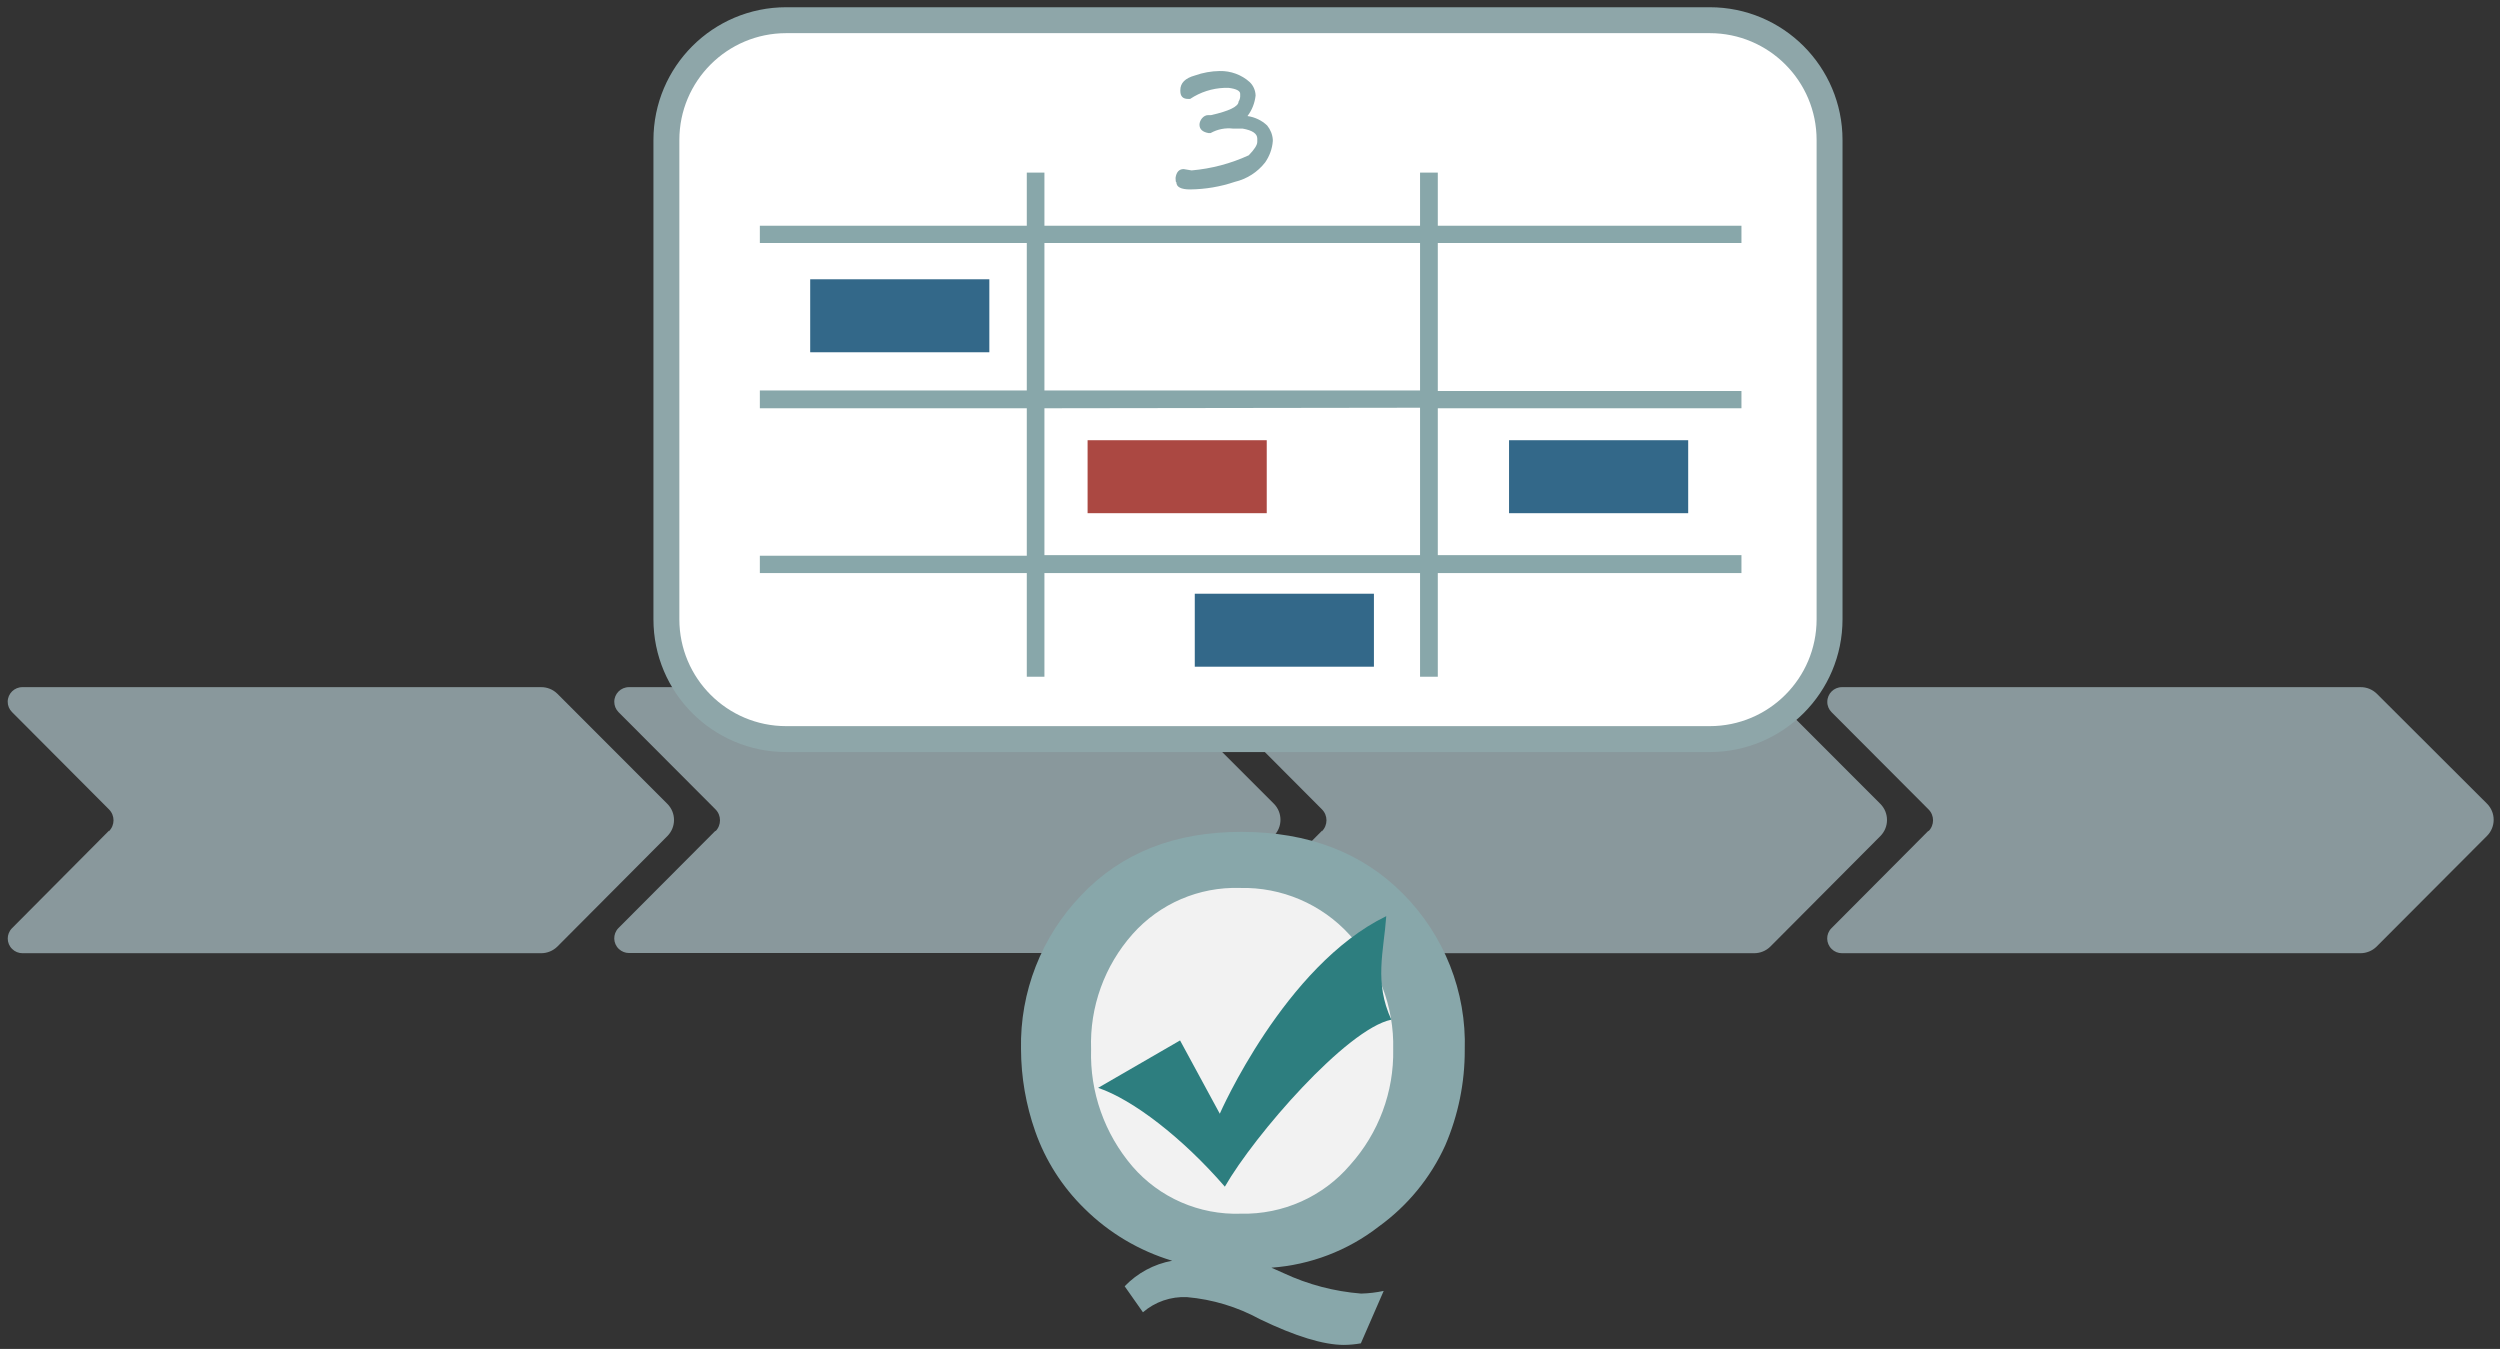
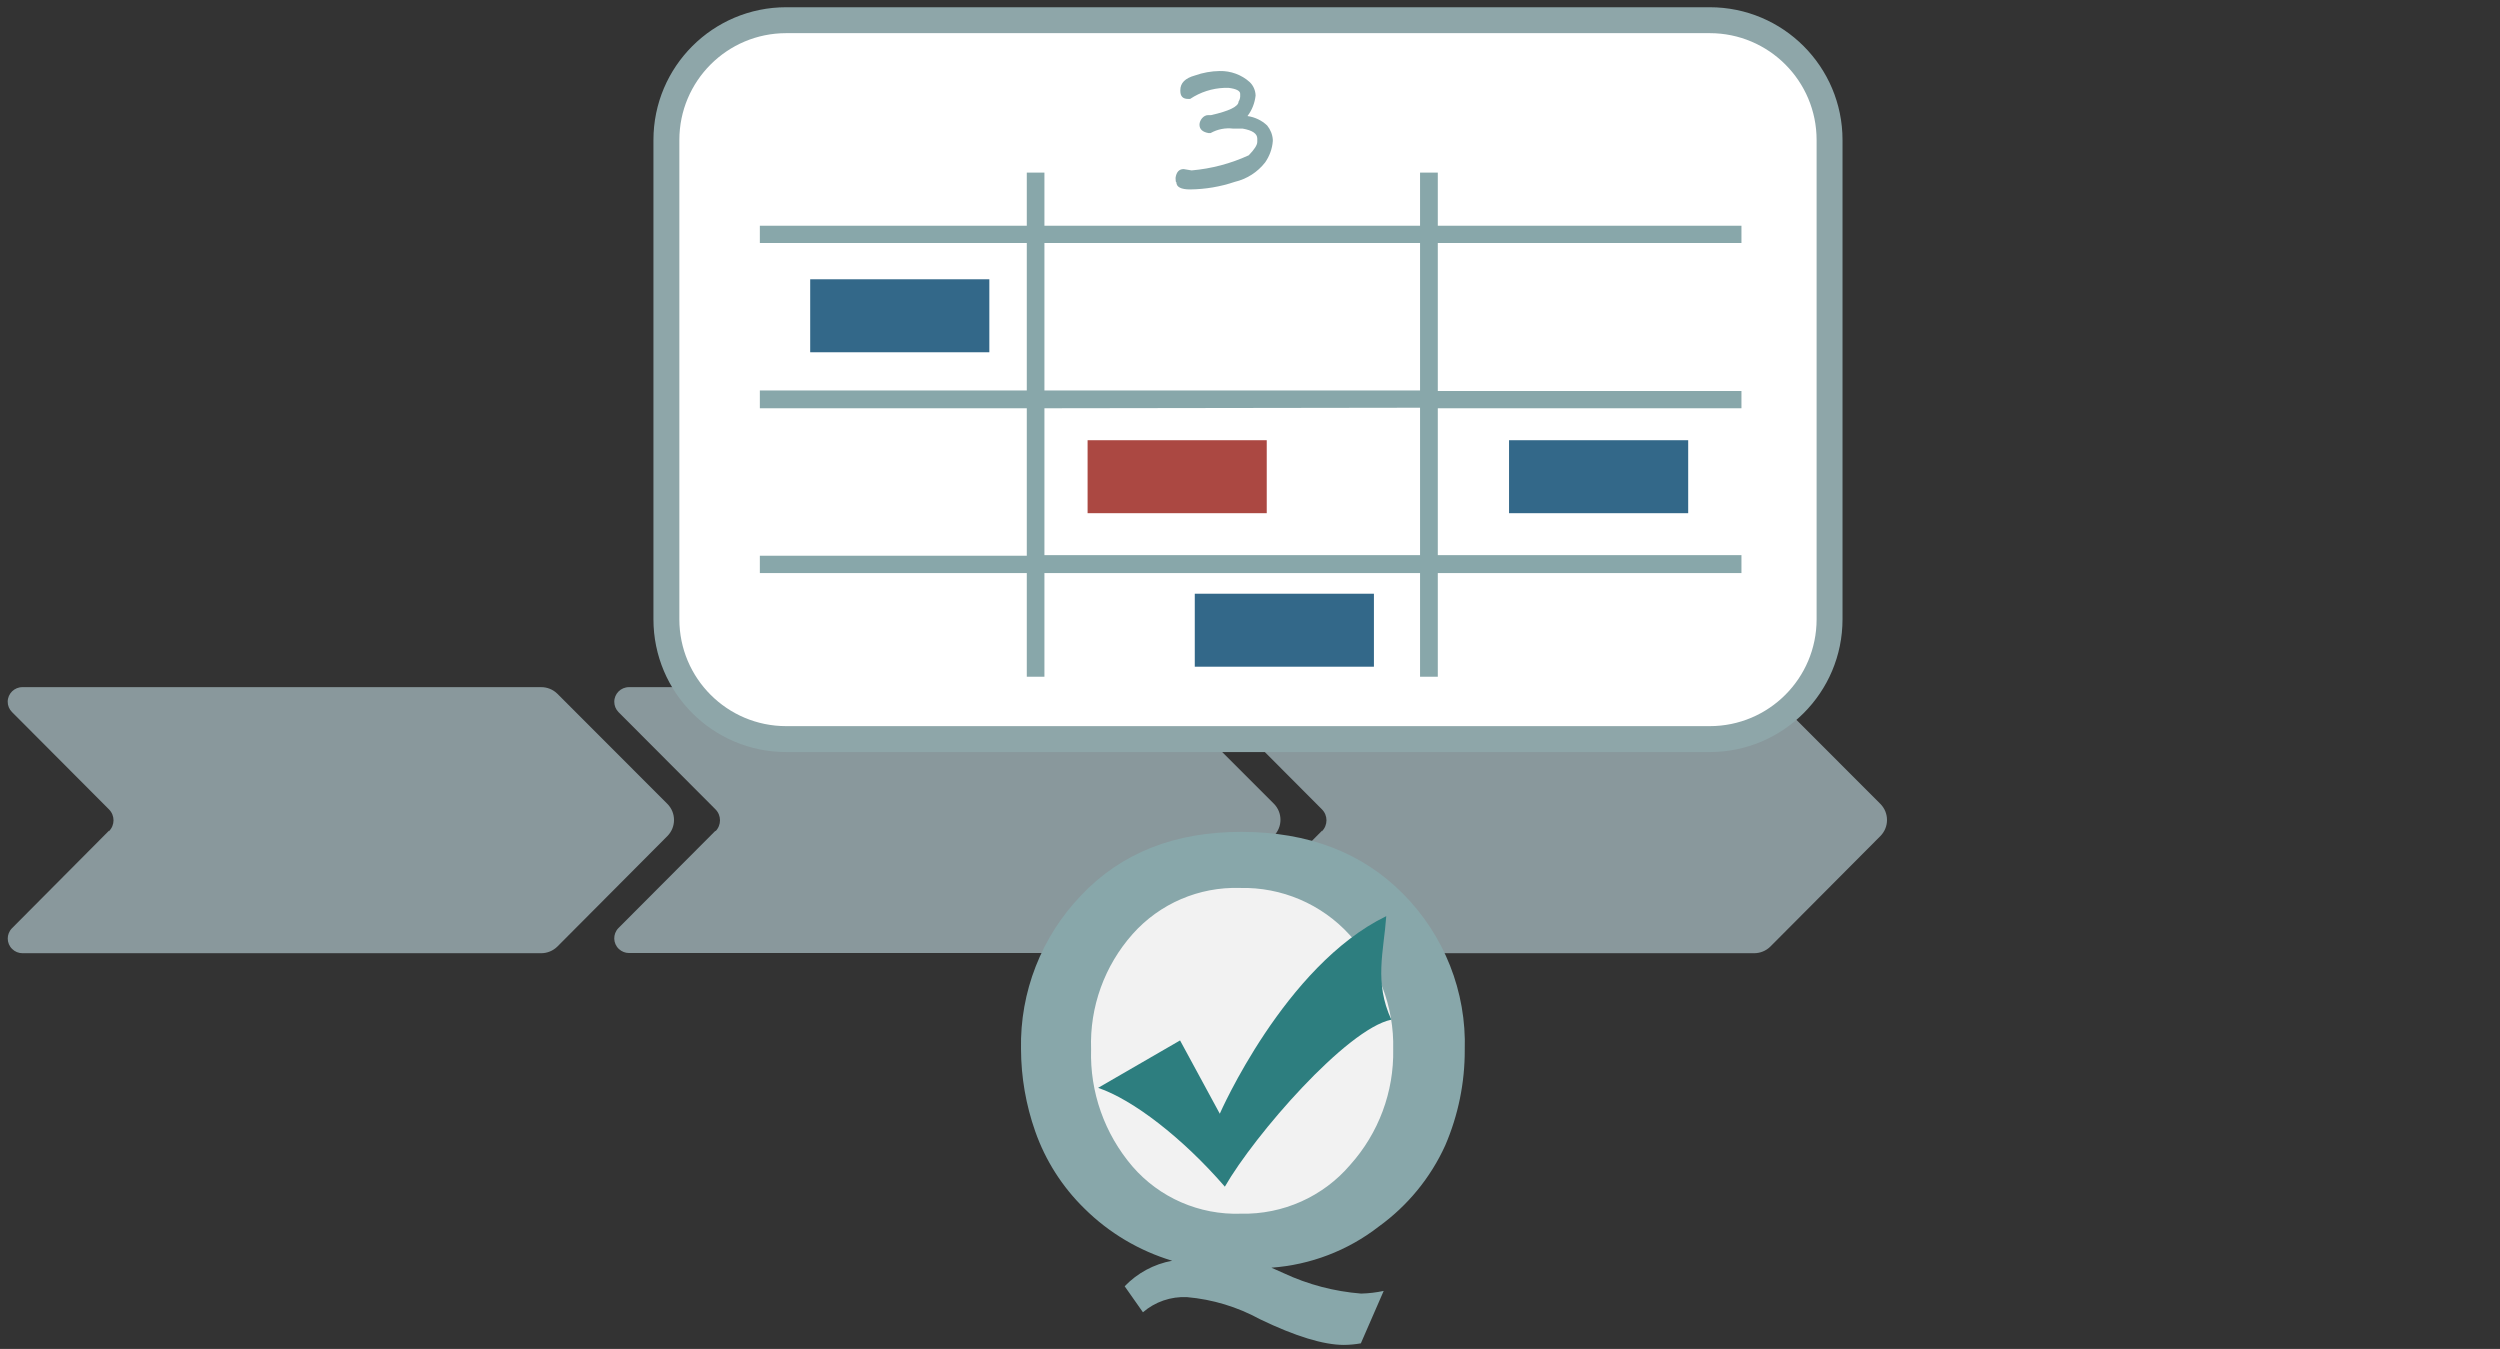
<svg xmlns="http://www.w3.org/2000/svg" width="619" height="334" xml:space="preserve" overflow="hidden">
  <rect width="100%" height="100%" fill="#333333" stroke="none" />
  <g transform="translate(-916 -1320)">
    <g>
      <g>
        <g>
          <g>
-             <path d="M1705.65 1049.42 1681.72 1073.56C1680.3 1074.99 1680.33 1077.3 1681.77 1078.7 1682.44 1079.38 1683.36 1079.75 1684.32 1079.75L1812.12 1079.75C1813.63 1079.76 1815.1 1079.17 1816.17 1078.1L1843.39 1050.7C1845.58 1048.49 1845.58 1044.93 1843.39 1042.72L1816.23 1015.51C1815.16 1014.45 1813.7 1013.85 1812.19 1013.87L1684.33 1013.87C1682.33 1013.86 1680.7 1015.49 1680.7 1017.49 1680.68 1018.45 1681.06 1019.37 1681.73 1020.05L1705.65 1044.13C1707.15 1045.62 1707.15 1048.04 1705.66 1049.53 1705.66 1049.54 1705.65 1049.54 1705.65 1049.55" fill="#B3CAD0" fill-rule="nonzero" fill-opacity="0.668" transform="matrix(1.004 0 0 1 -318.981 476.267)" />
            <path d="M1556.09 1049.42 1532.15 1073.56C1530.75 1074.99 1530.76 1077.3 1532.2 1078.7 1532.87 1079.37 1533.79 1079.75 1534.74 1079.75L1662.61 1079.75C1664.12 1079.76 1665.59 1079.17 1666.66 1078.1L1693.78 1050.75C1695.97 1048.54 1695.97 1044.98 1693.78 1042.77L1666.66 1015.51C1665.59 1014.44 1664.12 1013.85 1662.61 1013.87L1534.76 1013.87C1532.76 1013.85 1531.12 1015.46 1531.1 1017.46 1531.09 1018.43 1531.48 1019.37 1532.17 1020.05L1556.07 1044.13C1557.56 1045.63 1557.56 1048.05 1556.07 1049.55" fill="#B3CAD0" fill-rule="nonzero" fill-opacity="0.668" transform="matrix(1.004 0 0 1 -318.981 476.267)" />
            <path d="M1406.51 1049.42 1382.54 1073.56C1381.16 1075.02 1381.22 1077.32 1382.68 1078.7 1383.36 1079.34 1384.25 1079.7 1385.18 1079.7L1513.05 1079.7C1514.56 1079.71 1516.02 1079.12 1517.09 1078.05L1544.2 1050.7C1546.39 1048.49 1546.39 1044.93 1544.2 1042.72L1517.09 1015.51C1516.02 1014.45 1514.56 1013.85 1513.05 1013.87L1385.18 1013.87C1383.17 1013.87 1381.54 1015.5 1381.55 1017.51 1381.55 1018.46 1381.93 1019.38 1382.59 1020.05L1406.51 1044.13C1407.99 1045.63 1407.99 1048.05 1406.51 1049.55" fill="#B3CAD0" fill-rule="nonzero" fill-opacity="0.668" transform="matrix(1.004 0 0 1 -318.981 476.267)" />
            <path d="M1256.93 1049.42 1233.02 1073.56C1231.61 1074.99 1231.62 1077.3 1233.06 1078.7 1233.73 1079.37 1234.65 1079.75 1235.6 1079.75L1363.47 1079.75C1364.98 1079.76 1366.44 1079.17 1367.52 1078.1L1394.64 1050.75C1396.83 1048.54 1396.83 1044.98 1394.64 1042.77L1367.52 1015.51C1366.44 1014.44 1364.98 1013.85 1363.47 1013.87L1235.62 1013.87C1233.62 1013.85 1231.98 1015.46 1231.96 1017.46 1231.95 1018.43 1232.34 1019.37 1233.03 1020.05L1256.93 1044.13C1258.43 1045.62 1258.43 1048.04 1256.94 1049.53 1256.94 1049.54 1256.93 1049.54 1256.93 1049.55" fill="#B3CAD0" fill-rule="nonzero" fill-opacity="0.668" transform="matrix(1.004 0 0 1 -318.981 476.267)" />
          </g>
        </g>
      </g>
      <g>
        <g>
          <g>
            <path d="M2953.95 1624.2C2953.47 1652.36 2930.24 1674.81 2902.07 1674.32 2873.91 1673.83 2851.47 1650.61 2851.95 1622.44 2852.43 1594.62 2875.12 1572.32 2902.94 1572.32 2931.35 1572.55 2954.18 1595.76 2953.95 1624.17 2953.95 1624.17 2953.95 1624.19 2953.95 1624.2Z" fill="#F2F2F2" fill-rule="evenodd" fill-opacity="1" transform="matrix(1.01 0 0 1 -1709.03 -45.62)" />
            <path d="M2910.72 1679.5 2913.74 1680.86C2919.71 1683.68 2926.14 1685.38 2932.71 1685.91 2934.58 1685.87 2936.43 1685.64 2938.25 1685.25L2932.65 1698.23C2931.28 1698.48 2929.88 1698.61 2928.48 1698.62 2923.52 1698.62 2916.62 1696.5 2907.88 1692.24 2902.37 1689.2 2896.29 1687.34 2890.03 1686.79 2886.08 1686.6 2882.21 1687.94 2879.23 1690.54L2874.75 1684.1C2877.87 1680.82 2881.94 1678.6 2886.4 1677.78 2878.28 1675.31 2870.91 1670.88 2864.92 1664.89 2859.47 1659.52 2855.33 1652.97 2852.82 1645.74 2850.54 1639.19 2849.36 1632.31 2849.34 1625.38 2849.05 1611.25 2854.34 1597.57 2864.07 1587.32 2873.91 1576.81 2887.02 1571.57 2903.4 1571.59 2919.77 1571.61 2932.98 1576.72 2943 1586.93 2953.1 1597.21 2958.57 1611.18 2958.12 1625.59 2958.15 1633.71 2956.52 1641.75 2953.34 1649.22 2949.74 1657.23 2944.11 1664.17 2937.01 1669.34 2929.45 1675.27 2920.3 1678.8 2910.72 1679.5ZM2866.52 1625.41C2866.19 1636 2869.81 1646.34 2876.65 1654.42 2883.27 1662.17 2893.06 1666.48 2903.25 1666.13 2913.55 1666.36 2923.41 1661.91 2930.05 1654.03 2937.03 1646.16 2940.78 1635.95 2940.58 1625.44 2940.84 1614.95 2937 1604.76 2929.87 1597.06 2923.03 1589.47 2913.22 1585.23 2903 1585.48 2892.98 1585.16 2883.34 1589.35 2876.71 1596.88 2869.8 1604.74 2866.15 1614.95 2866.52 1625.41Z" fill="#88A7AA" fill-rule="nonzero" fill-opacity="1" transform="matrix(1.01 0 0 1 -1709.03 -45.62)" />
            <path d="M2888.33 1623.23 2898.07 1641.38C2898.07 1641.38 2913.93 1604.69 2938.88 1592.46 2938.28 1601.18 2935.86 1608.77 2940.12 1618.09 2929.14 1620.42 2906.6 1646.62 2899.31 1659.44 2888.94 1647.34 2876.78 1637.9 2868.24 1634.97Z" fill="#2D7E7F" fill-rule="evenodd" fill-opacity="1" transform="matrix(1.01 0 0 1 -1709.03 -45.62)" />
          </g>
        </g>
      </g>
      <path d="M1081 1354.67C1081 1338.28 1094.28 1325 1110.67 1325L1339.33 1325C1355.72 1325 1369 1338.28 1369 1354.67L1369 1473.33C1369 1489.72 1355.72 1503 1339.33 1503L1110.67 1503C1094.28 1503 1081 1489.72 1081 1473.33Z" stroke="#8EA6A9" stroke-width="6.417" stroke-linecap="butt" stroke-linejoin="miter" stroke-miterlimit="8" stroke-opacity="1" fill="#FFFFFF" fill-rule="evenodd" fill-opacity="1" />
      <g>
        <g>
          <g>
            <path d="M3611.18 1709.73 3537.47 1709.73 3537.47 1673.36 3611.18 1673.36 3611.18 1669.08 3537.47 1669.08 3537.47 1632.44 3611.18 1632.44 3611.18 1628.17 3537.47 1628.17 3537.47 1615.01 3533.16 1615.01 3533.16 1628.17 3441.98 1628.17 3441.98 1615.01 3437.7 1615.01 3437.7 1628.17 3372.9 1628.17 3372.9 1632.44 3437.7 1632.44 3437.7 1668.95 3372.9 1668.95 3372.9 1673.36 3437.7 1673.36 3437.7 1709.87 3372.9 1709.87 3372.9 1714.17 3437.7 1714.17 3437.7 1739.83 3441.98 1739.83 3441.98 1714.17 3533.16 1714.17 3533.16 1739.83 3537.47 1739.83 3537.47 1714.17 3611.18 1714.17ZM3441.98 1668.95 3441.98 1632.44 3533.16 1632.44 3533.16 1668.95ZM3533.16 1673.23 3533.16 1709.73 3441.98 1709.73 3441.98 1673.36Z" fill="#88A7AA" fill-rule="nonzero" fill-opacity="1" transform="matrix(1.02 0 0 1 -2336.22 -252.275)" />
            <path d="M12.358 51.57 55.845 51.57 55.845 69.64 12.358 69.64Z" fill="#336889" fill-rule="nonzero" fill-opacity="1" transform="matrix(1.02 0 0 1 1104 1337.58)" />
            <path d="M79.693 91.417 123.181 91.417 123.181 109.486 79.693 109.486Z" fill="#AB4842" fill-rule="nonzero" fill-opacity="1" transform="matrix(1.02 0 0 1 1104 1337.58)" />
            <path d="M105.712 129.426 149.199 129.426 149.199 147.496 105.712 147.496Z" fill="#336889" fill-rule="nonzero" fill-opacity="1" transform="matrix(1.02 0 0 1 1104 1337.58)" />
            <path d="M181.999 91.417 225.486 91.417 225.486 109.486 181.999 109.486Z" fill="#336889" fill-rule="nonzero" fill-opacity="1" transform="matrix(1.02 0 0 1 1104 1337.58)" />
            <path d="M3484.53 1589.86C3487.2 1589.8 3489.84 1590.78 3491.81 1592.6 3492.71 1593.48 3493.21 1594.68 3493.24 1595.94 3493.04 1597.78 3492.38 1599.53 3491.27 1601.01L3491.27 1601.01C3493.08 1601.27 3494.75 1602.09 3496.05 1603.35 3496.85 1604.36 3497.35 1605.6 3497.42 1606.89L3497.42 1607.19C3497.29 1609.1 3496.62 1610.93 3495.55 1612.5 3493.71 1614.91 3491.11 1616.6 3488.17 1617.31 3484.69 1618.51 3481.02 1619.14 3477.35 1619.18 3475.14 1619.18 3474.01 1618.58 3474.01 1617.41 3473.87 1617.41 3473.81 1617.05 3473.81 1616.31 3474.01 1614.87 3474.67 1614.14 3475.78 1614.14L3477.71 1614.47C3482.52 1614.04 3487.2 1612.78 3491.57 1610.73 3492.94 1609.3 3493.65 1608.19 3493.65 1607.39L3493.65 1606.59C3493.65 1605.36 3492.48 1604.55 3490.11 1604.12L3487.8 1604.12C3485.9 1603.88 3483.99 1604.27 3482.32 1605.22L3481.79 1605.22C3480.35 1604.95 3479.62 1604.25 3479.62 1603.15 3479.62 1602.05 3480.59 1600.78 3481.69 1600.78L3482.42 1600.78C3486.8 1599.78 3489.1 1598.64 3489.1 1597.44 3489.34 1597.07 3489.47 1596.64 3489.5 1596.2L3489.5 1595.5C3489.5 1594.77 3488.57 1594.27 3486.7 1594.03L3485.66 1594.03C3482.69 1594.14 3479.82 1595.09 3477.35 1596.77L3476.85 1596.77C3475.58 1596.77 3474.97 1596.1 3474.97 1594.8L3474.97 1594.6C3474.97 1592.83 3476.14 1591.63 3478.52 1590.96 3480.45 1590.26 3482.49 1589.89 3484.53 1589.86Z" fill="#88A7AA" fill-rule="nonzero" fill-opacity="1" transform="matrix(1.02 0 0 1 -2336.22 -252.275)" />
          </g>
        </g>
      </g>
    </g>
  </g>
</svg>